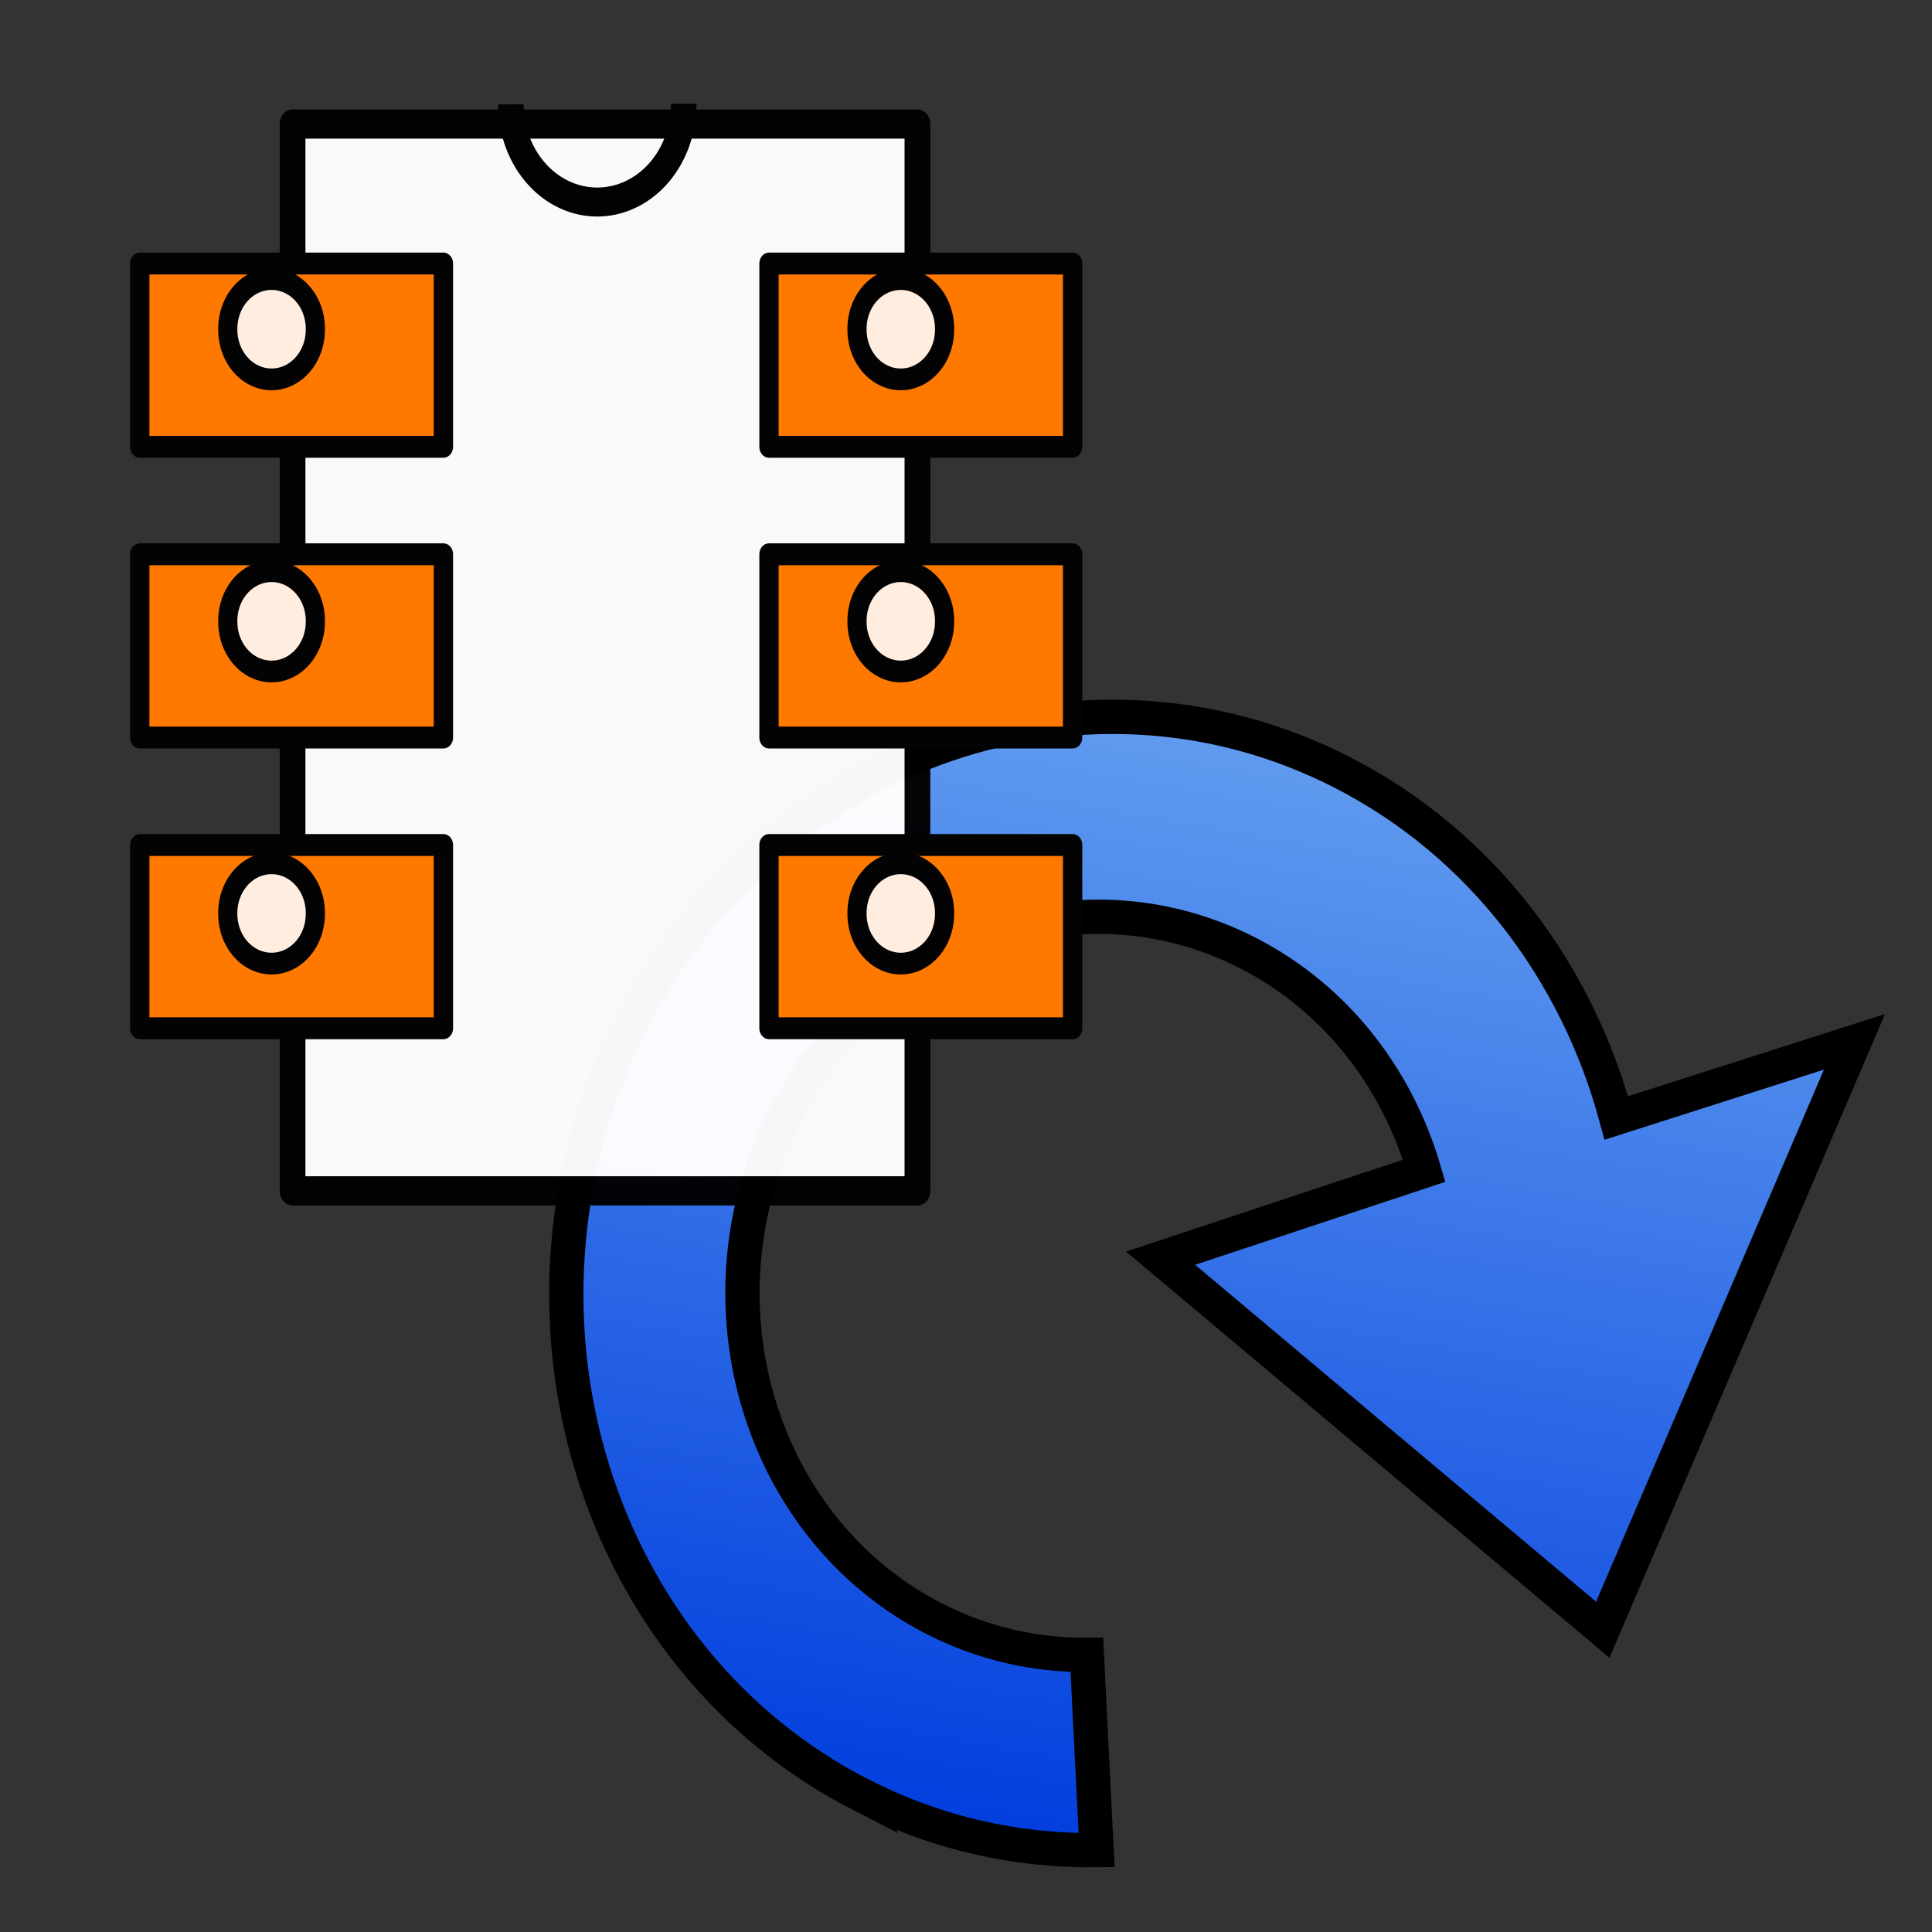
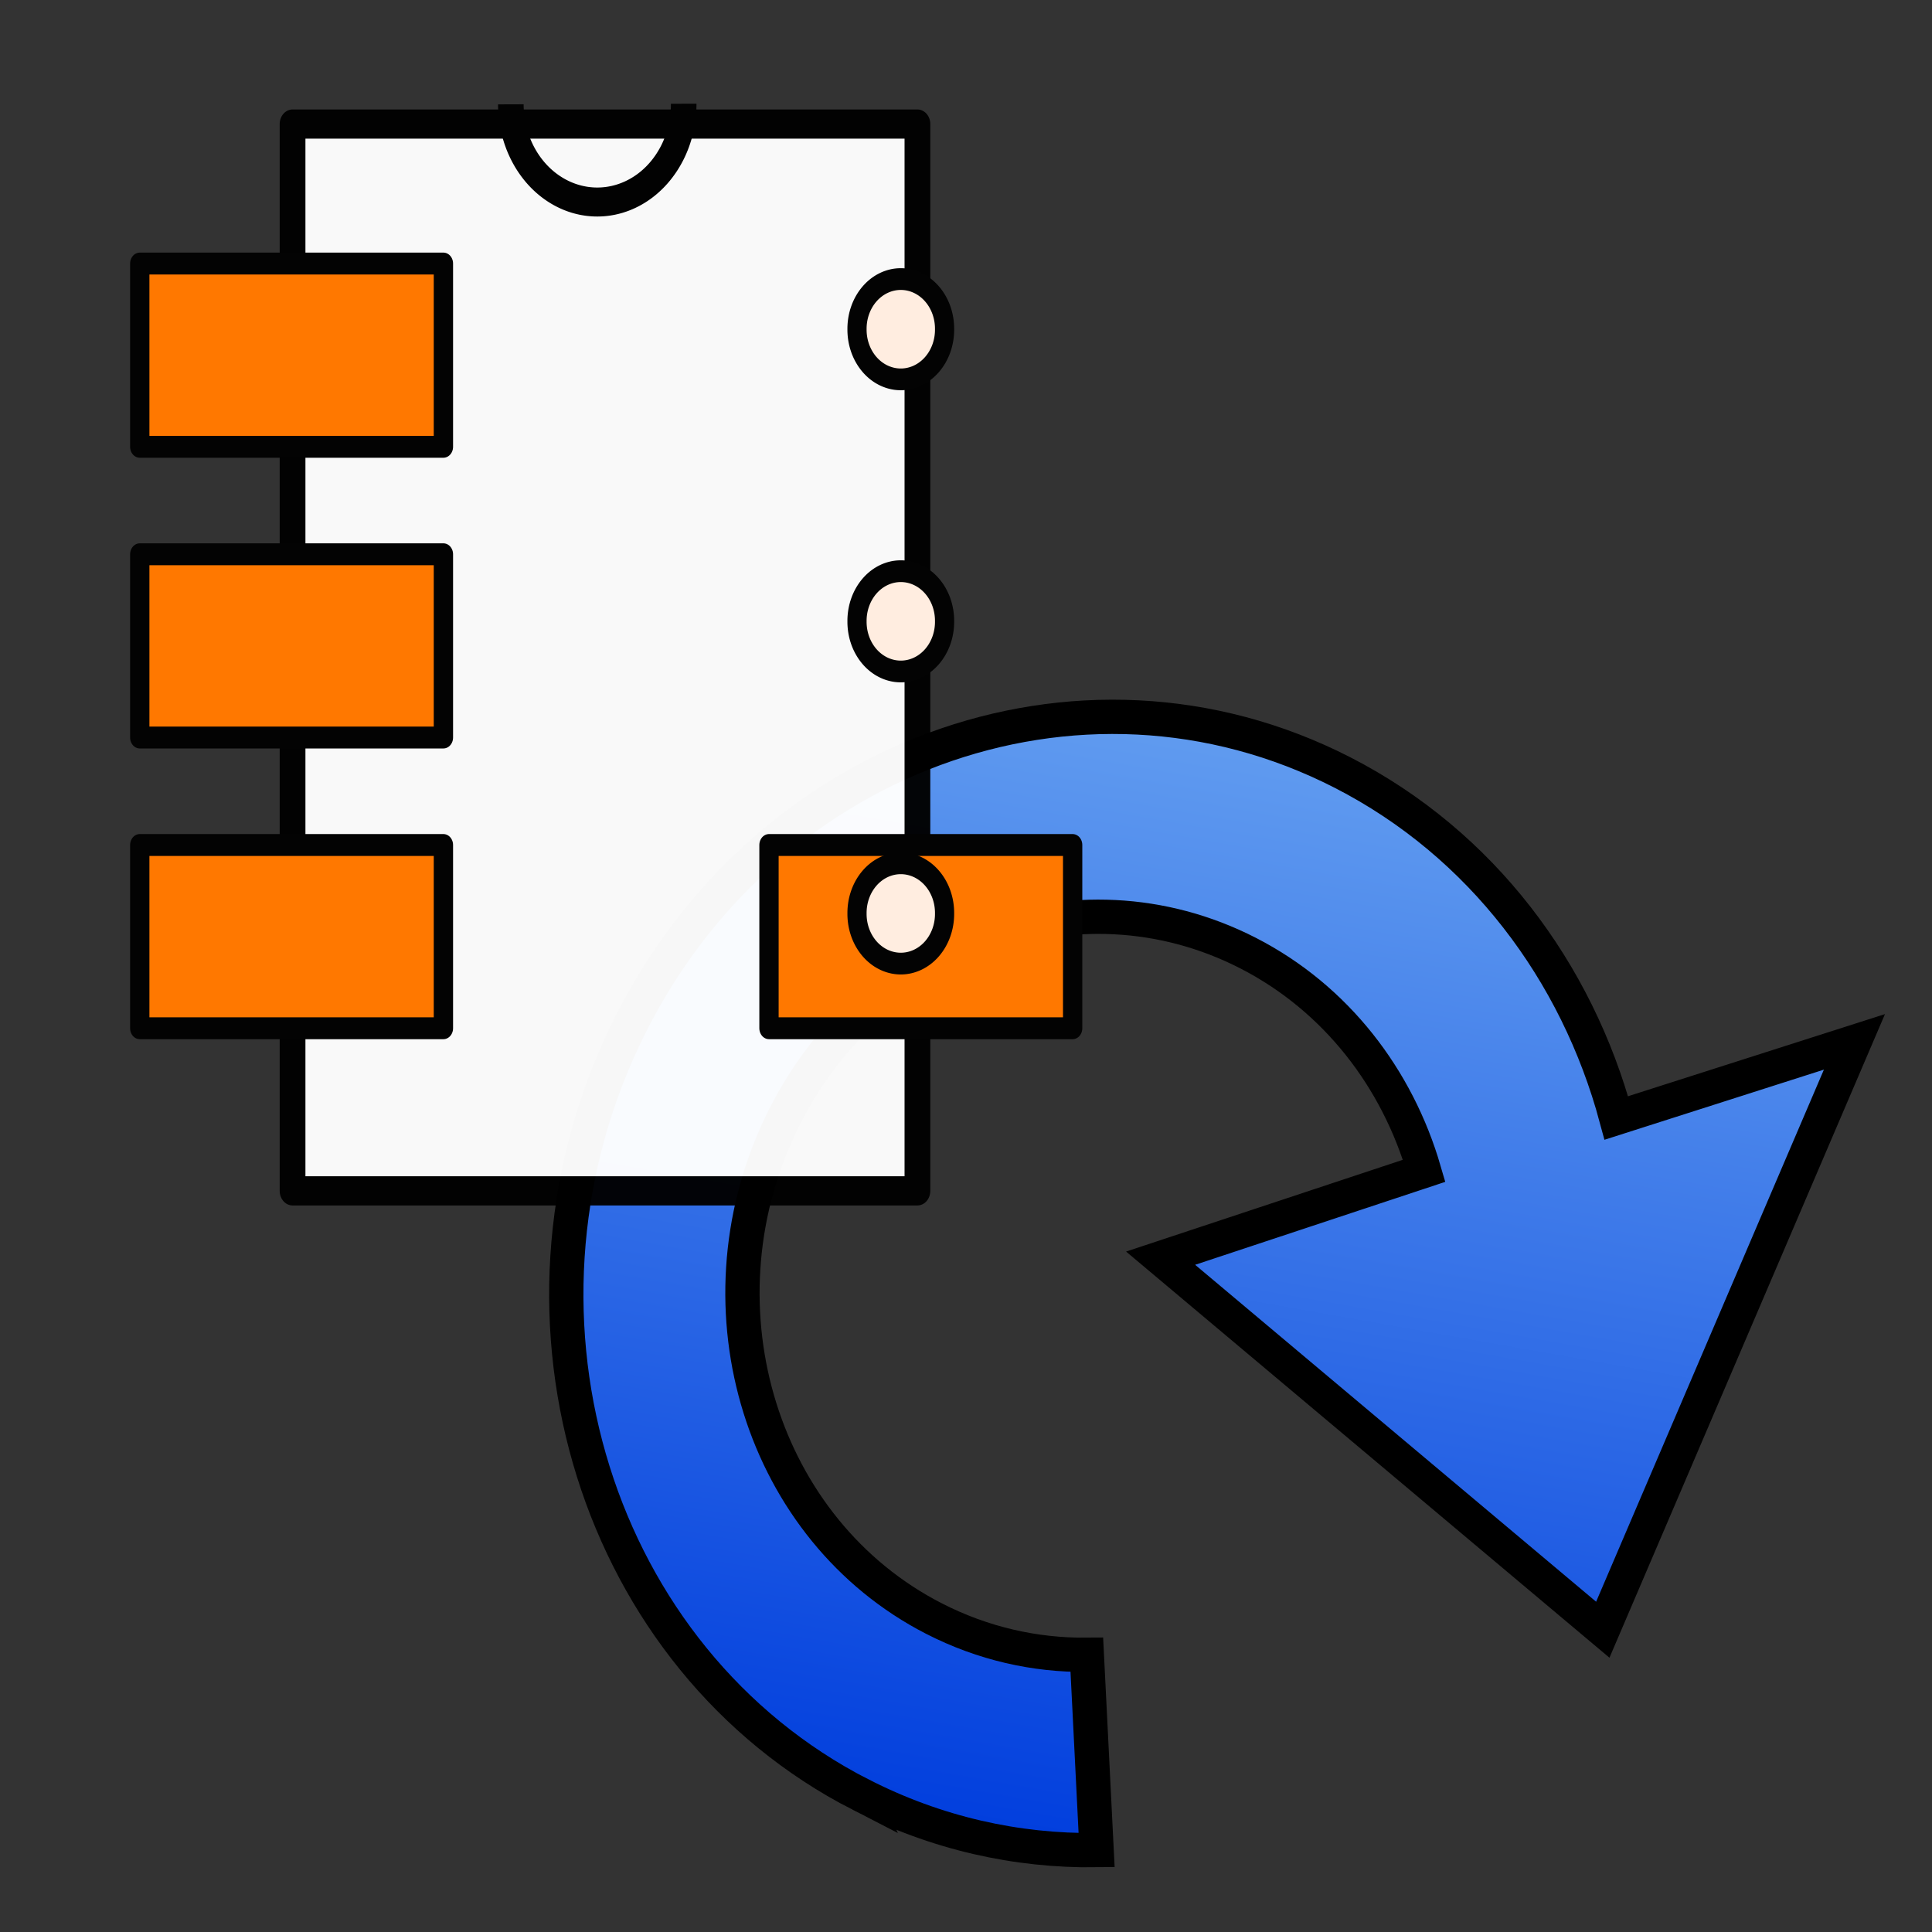
<svg xmlns="http://www.w3.org/2000/svg" height="48" width="48" version="1.1">
  <rect width="100%" height="100%" fill="#333333" stroke="none" />
  <defs>
    <linearGradient id="a" y2="1726.1" gradientUnits="userSpaceOnUse" x2="2067.2" gradientTransform="matrix(.012 -.072 -.068 -.012 122.54 186.94)" y1="1726.1" x1="1669.7">
      <stop stop-color="#003ddd" offset="0" />
      <stop stop-color="#639ef0" offset="1" />
    </linearGradient>
  </defs>
  <path d="m21.374 44.583c-6.552-3.362-9.184-11.778-5.876-18.784 3.308-7.007 11.311-9.964 17.863-6.602 3.453 1.772 5.817 4.947 6.796 8.579l5.916-1.891-6.252 14.605-10.986-9.231 6.548-2.171c-0.666-2.291-2.183-4.284-4.374-5.408-4.267-2.189-9.477-0.264-11.632 4.299-2.155 4.563-0.442 10.044 3.825 12.233 1.221 0.626 2.518 0.914 3.8 0.901l0.243 4.853c-1.98 0.026-3.986-0.416-5.872-1.385z" fill-rule="evenodd" stroke="#000" stroke-width=".852" fill="url(#a)" />
  <g opacity=".965" stroke-linejoin="round" transform="matrix(0,-1.813,1.599,0,4.224,-3.245)" stroke="#000">
    <rect transform="rotate(90)" height="14.619" width="9.709" y="3.49" x="1.904" stroke-width="0.4" fill="#fff" />
    <path d="m693.26 625.06a18.914 18.914 0 0 1 -37.828 0.117" transform="matrix(0 .071 -.071 0 41.168 -41.24)" stroke-width="5.596" fill="none" />
  </g>
  <g stroke-linejoin="round" transform="matrix(0,-1.813,1.599,0,3.984,-3.177)" stroke="#030303">
    <rect transform="rotate(90)" height="2.511" width="4.718" y="13.332" x="-.32" stroke-width="0.3" fill="#ff7800" />
    <rect transform="rotate(90)" height="2.511" width="4.718" y="5.364" x="-.32" stroke-width="0.3" fill="#ff7800" />
-     <path d="m654.65 737.28a9.581 9.581 0 1 1 -19.161 0 9.581 9.581 0 1 1 19.161 0z" transform="matrix(0 .071 -.071 0 46.083 -44.072)" stroke-width="4.197" fill="#ffede0" />
    <rect transform="rotate(90)" height="2.511" width="4.718" y="9.348" x="-.32" stroke-width="0.3" fill="#ff7800" />
-     <path d="m654.65 737.28a9.581 9.581 0 1 1 -19.161 0 9.581 9.581 0 1 1 19.161 0z" transform="matrix(0 .071 -.071 0 42.08 -44.072)" stroke-width="4.197" fill="#ffede0" />
-     <path d="m654.65 737.28a9.581 9.581 0 1 1 -19.161 0 9.581 9.581 0 1 1 19.161 0z" transform="matrix(0 .071 -.071 0 38.077 -44.072)" stroke-width="4.197" fill="#ffede0" />
+     <path d="m654.65 737.28z" transform="matrix(0 .071 -.071 0 38.077 -44.072)" stroke-width="4.197" fill="#ffede0" />
  </g>
  <g transform="matrix(0,-1.813,1.599,0,19.617,-3.177)">
    <rect stroke-linejoin="round" transform="rotate(90)" height="2.511" width="4.718" stroke="#030303" y="13.332" x="-.32" stroke-width="0.3" fill="#ff7800" />
-     <rect stroke-linejoin="round" transform="rotate(90)" height="2.511" width="4.718" stroke="#030303" y="5.364" x="-.32" stroke-width="0.3" fill="#ff7800" />
    <path stroke-linejoin="round" d="m654.65 737.28a9.581 9.581 0 1 1 -19.161 0 9.581 9.581 0 1 1 19.161 0z" transform="matrix(0 .071 -.071 0 46.083 -44.072)" stroke="#030303" stroke-width="4.197" fill="#ffede0" />
-     <rect stroke-linejoin="round" transform="rotate(90)" height="2.511" width="4.718" stroke="#030303" y="9.348" x="-.32" stroke-width="0.3" fill="#ff7800" />
    <path stroke-linejoin="round" d="m654.65 737.28a9.581 9.581 0 1 1 -19.161 0 9.581 9.581 0 1 1 19.161 0z" transform="matrix(0 .071 -.071 0 42.08 -44.072)" stroke="#030303" stroke-width="4.197" fill="#ffede0" />
    <g stroke-width="0.3">
      <path stroke-linejoin="round" d="m654.65 737.28a9.581 9.581 0 1 1 -19.161 0 9.581 9.581 0 1 1 19.161 0z" transform="matrix(0 .071 -.071 0 38.077 -44.072)" stroke="#030303" stroke-width="4.197" fill="#ffede0" />
    </g>
  </g>
</svg>